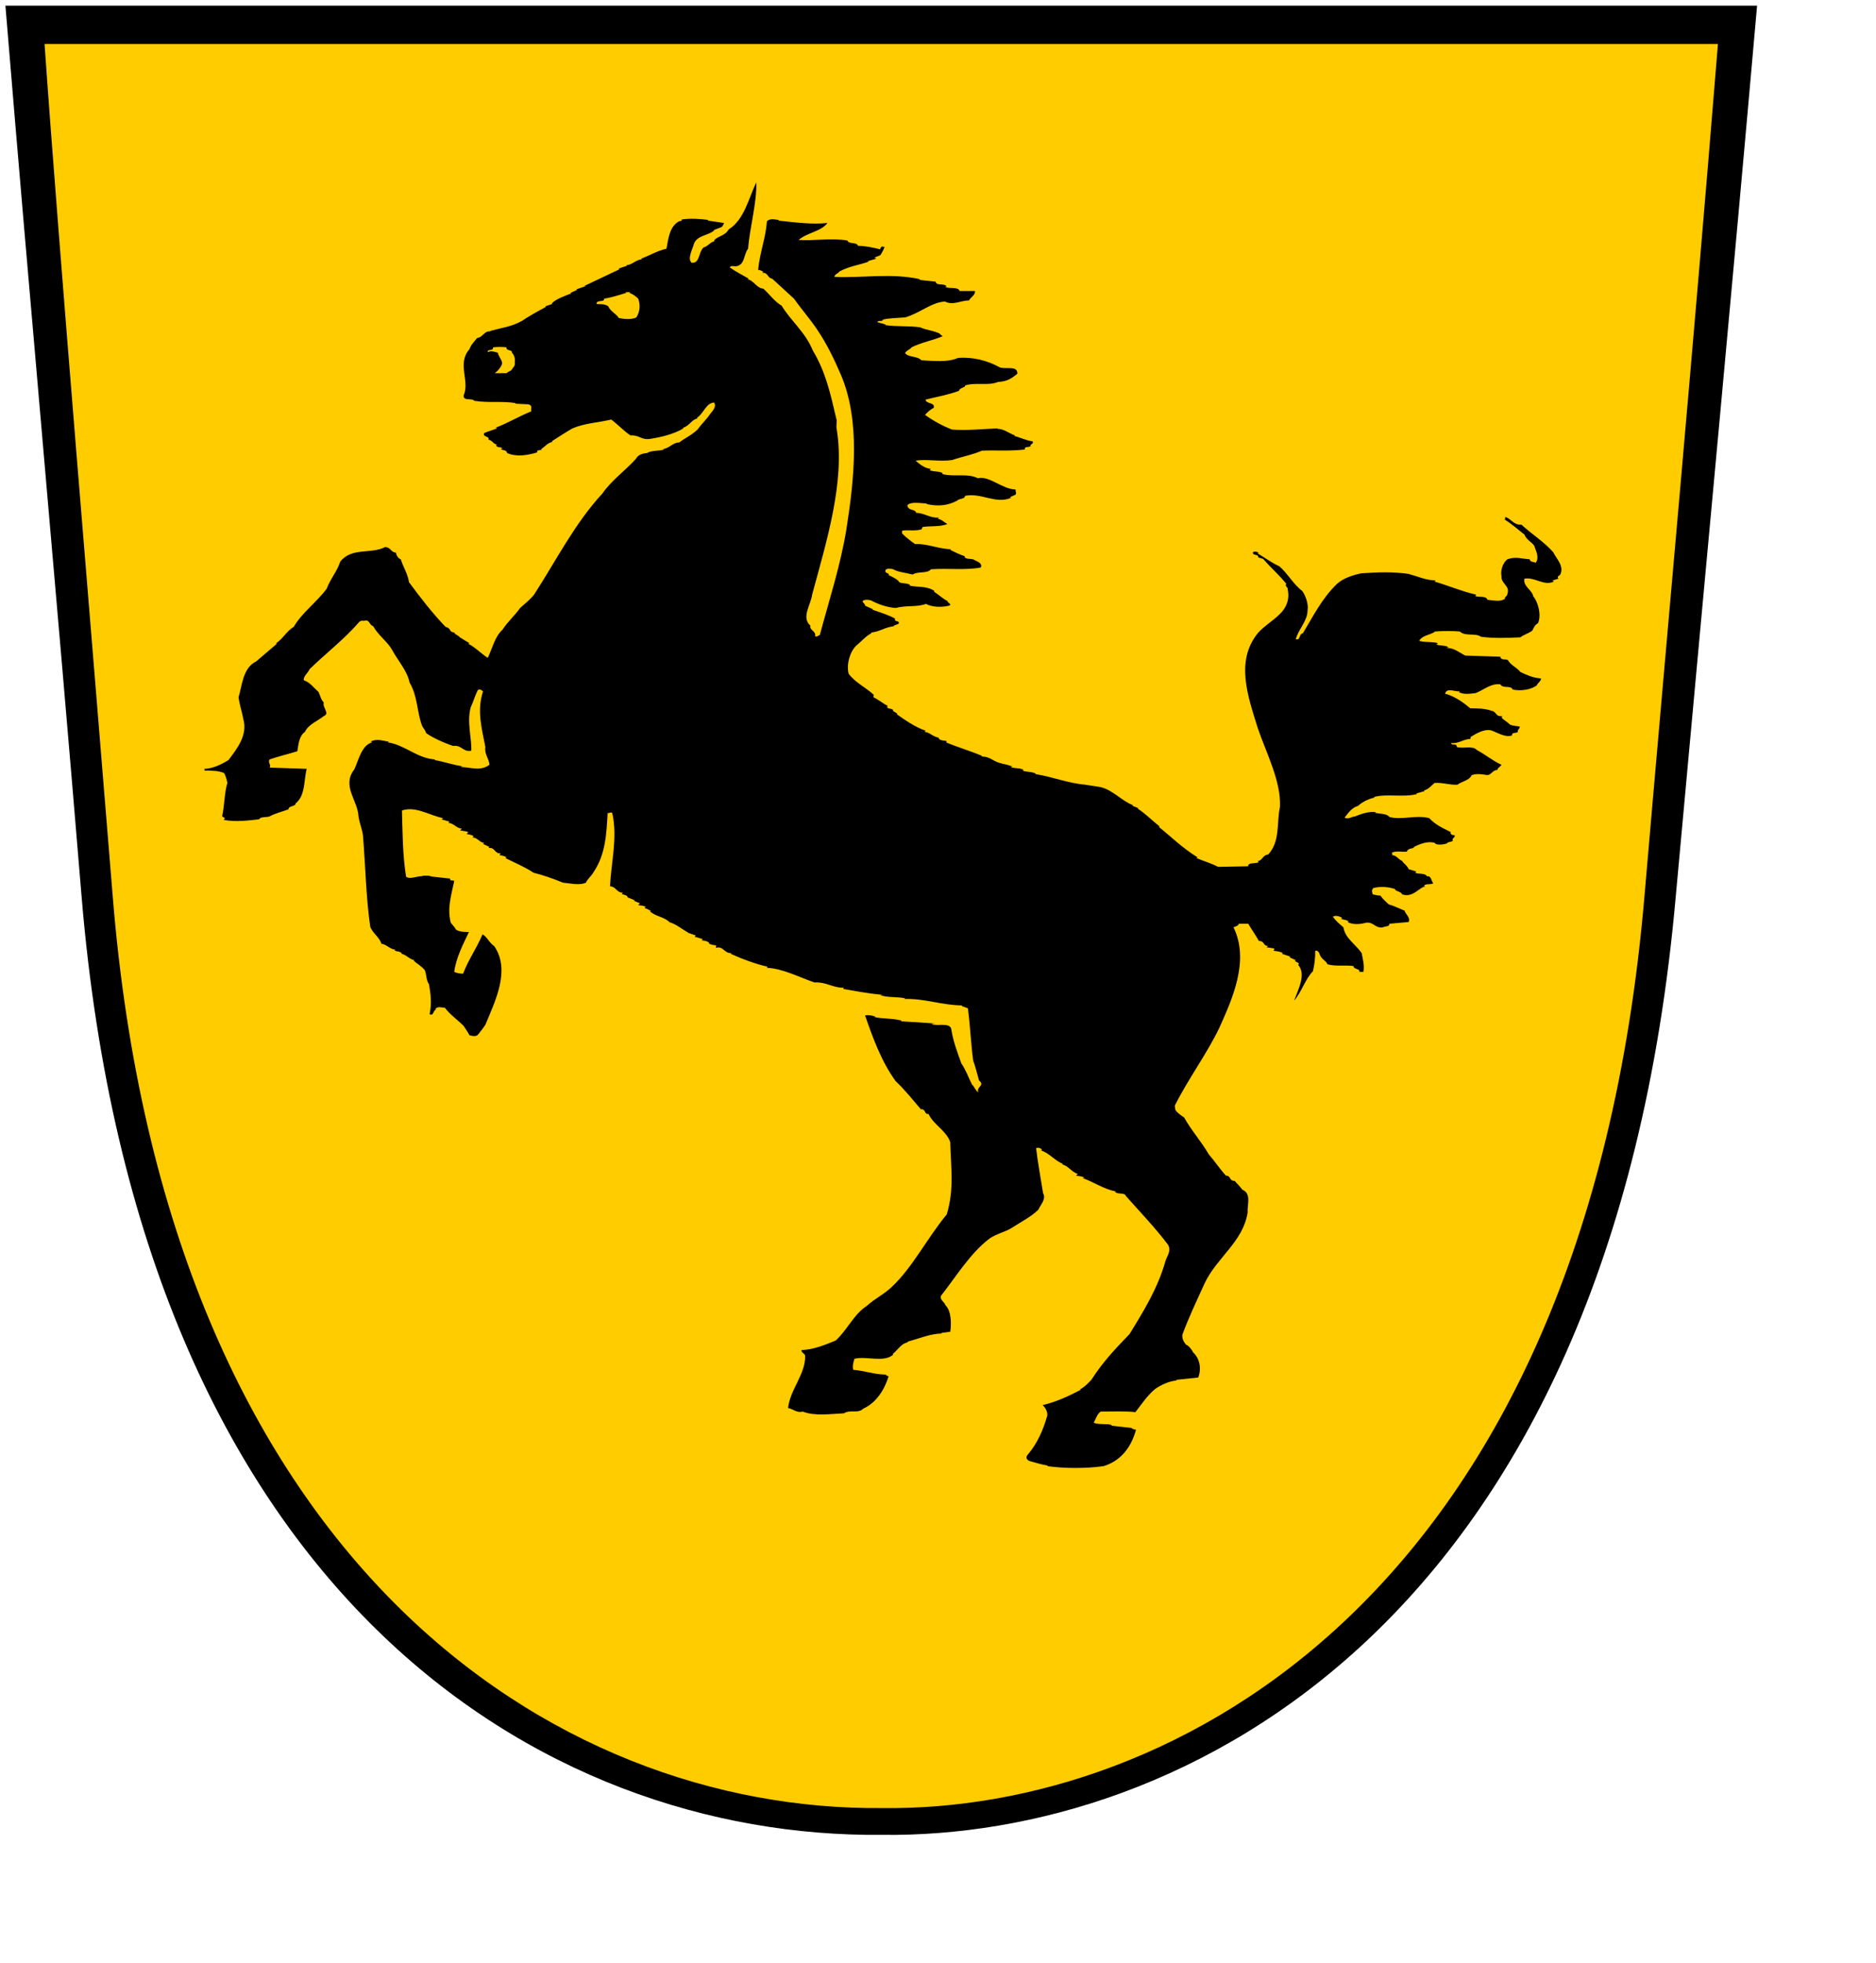
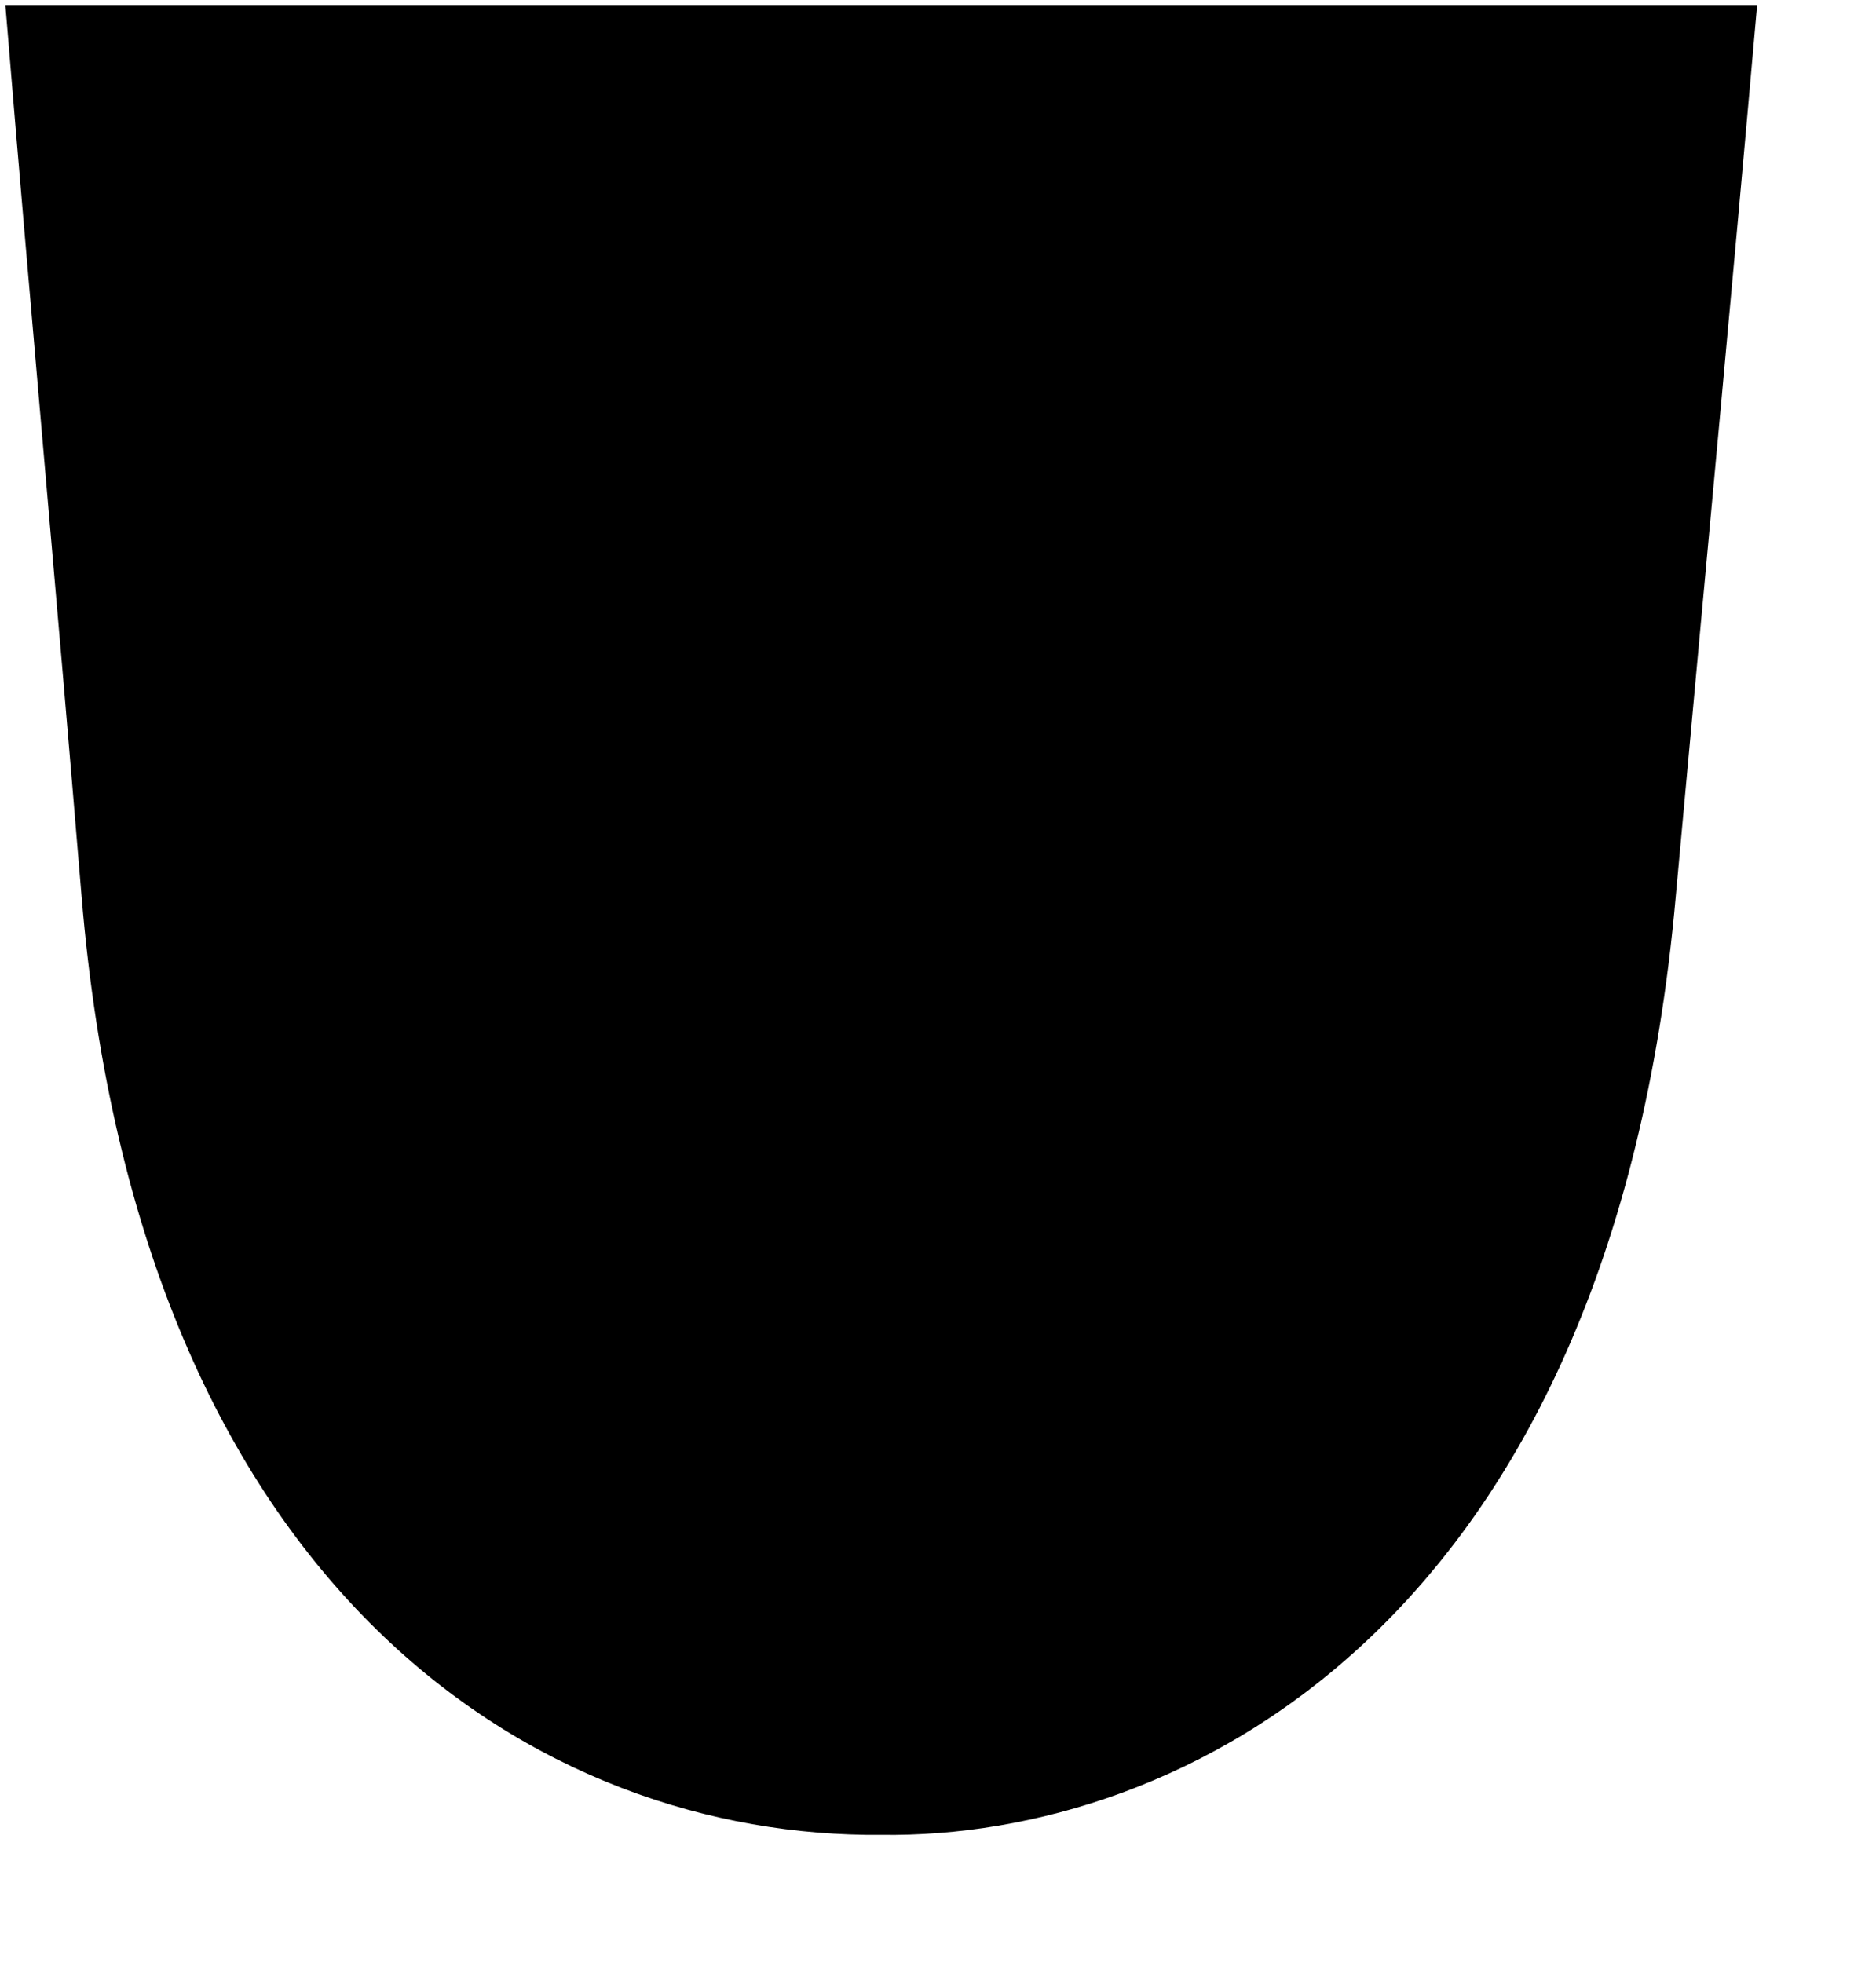
<svg xmlns="http://www.w3.org/2000/svg" xmlns:ns1="http://inkscape.sourceforge.net/DTD/sodipodi-0.dtd" xmlns:ns2="http://www.inkscape.org/namespaces/inkscape" id="svg1322" ns1:version="0.32" ns2:version="0.43" width="540pt" height="565pt" version="1.0" ns1:docbase="C:\Dokumente und Einstellungen\Martin\Desktop" ns1:docname="Coat_of_arms_of_Stuttgart.svg" ns2:export-filename="C:\Dokumente und Einstellungen\Martin\Desktop\Wappen Rostock.png" ns2:export-xdpi="150" ns2:export-ydpi="150">
  <defs id="defs1325">
    <style id="style6" type="text/css">
   
    .fil8 {fill:none;fill-rule:nonzero}
    .fil0 {fill:black;fill-rule:nonzero}
    .fil7 {fill:white;fill-rule:nonzero}
    .fil1 {fill:#000099;fill-rule:nonzero}
    .fil6 {fill:#660000;fill-rule:nonzero}
    .fil4 {fill:#8A8A01;fill-rule:nonzero}
    .fil3 {fill:#939301;fill-rule:nonzero}
    .fil5 {fill:red;fill-rule:nonzero}
    .fil2 {fill:#FFCC00;fill-rule:nonzero}
   
  </style>
    <style type="text/css" id="style2978">
   
    .str4 {stroke:black;stroke-width:1.138}
    .str3 {stroke:black;stroke-width:1.138}
    .str2 {stroke:black;stroke-width:1.138}
    .str8 {stroke:black;stroke-width:1.138}
    .str6 {stroke:black;stroke-width:1.138}
    .str5 {stroke:black;stroke-width:1.139}
    .str7 {stroke:black;stroke-width:1.139}
    .str1 {stroke:black;stroke-width:1.139}
    .str0 {stroke:black;stroke-width:2.407}
    .fil0 {fill:#0000DC}
    .fil2 {fill:red}
    .fil1 {fill:#FFF000}
    .fil4 {fill:#FFF020}
    .fil3 {fill:#FFF02D}
    .fil5 {fill:black;fill-rule:nonzero}
   
  </style>
    <style id="style2181" type="text/css">
   
    .str4 {stroke:black;stroke-width:1.138}
    .str3 {stroke:black;stroke-width:1.138}
    .str2 {stroke:black;stroke-width:1.138}
    .str8 {stroke:black;stroke-width:1.138}
    .str6 {stroke:black;stroke-width:1.138}
    .str5 {stroke:black;stroke-width:1.139}
    .str7 {stroke:black;stroke-width:1.139}
    .str1 {stroke:black;stroke-width:1.139}
    .str0 {stroke:black;stroke-width:2.407}
    .fil0 {fill:#0000DC}
    .fil2 {fill:red}
    .fil1 {fill:#FFF000}
    .fil4 {fill:#FFF020}
    .fil3 {fill:#FFF02D}
    .fil5 {fill:black;fill-rule:nonzero}
   
  </style>
    <style id="style2183" type="text/css">
   
    .str4 {stroke:black;stroke-width:1.138}
    .str3 {stroke:black;stroke-width:1.138}
    .str2 {stroke:black;stroke-width:1.138}
    .str8 {stroke:black;stroke-width:1.138}
    .str6 {stroke:black;stroke-width:1.138}
    .str5 {stroke:black;stroke-width:1.139}
    .str7 {stroke:black;stroke-width:1.139}
    .str1 {stroke:black;stroke-width:1.139}
    .str0 {stroke:black;stroke-width:2.407}
    .fil0 {fill:#0000DC}
    .fil2 {fill:red}
    .fil1 {fill:#FFF000}
    .fil4 {fill:#FFF020}
    .fil3 {fill:#FFF02D}
    .fil5 {fill:black;fill-rule:nonzero}
   
  </style>
    <style type="text/css" id="style2054">
   
    .fil8 {fill:none;fill-rule:nonzero}
    .fil0 {fill:black;fill-rule:nonzero}
    .fil7 {fill:white;fill-rule:nonzero}
    .fil1 {fill:#000099;fill-rule:nonzero}
    .fil6 {fill:#660000;fill-rule:nonzero}
    .fil4 {fill:#8A8A01;fill-rule:nonzero}
    .fil3 {fill:#939301;fill-rule:nonzero}
    .fil5 {fill:red;fill-rule:nonzero}
    .fil2 {fill:#FFCC00;fill-rule:nonzero}
   
  </style>
    <style id="style1367" type="text/css">
   
    .str4 {stroke:black;stroke-width:1.138}
    .str3 {stroke:black;stroke-width:1.138}
    .str2 {stroke:black;stroke-width:1.138}
    .str8 {stroke:black;stroke-width:1.138}
    .str6 {stroke:black;stroke-width:1.138}
    .str5 {stroke:black;stroke-width:1.139}
    .str7 {stroke:black;stroke-width:1.139}
    .str1 {stroke:black;stroke-width:1.139}
    .str0 {stroke:black;stroke-width:2.407}
    .fil0 {fill:#0000DC}
    .fil2 {fill:red}
    .fil1 {fill:#FFF000}
    .fil4 {fill:#FFF020}
    .fil3 {fill:#FFF02D}
    .fil5 {fill:black;fill-rule:nonzero}
   
  </style>
    <style type="text/css" id="style1365">
   
    .fil8 {fill:none;fill-rule:nonzero}
    .fil0 {fill:black;fill-rule:nonzero}
    .fil7 {fill:white;fill-rule:nonzero}
    .fil1 {fill:#000099;fill-rule:nonzero}
    .fil6 {fill:#660000;fill-rule:nonzero}
    .fil4 {fill:#8A8A01;fill-rule:nonzero}
    .fil3 {fill:#939301;fill-rule:nonzero}
    .fil5 {fill:red;fill-rule:nonzero}
    .fil2 {fill:#FFCC00;fill-rule:nonzero}
   
  </style>
    <style id="style1374" type="text/css">
   
    .fil8 {fill:none;fill-rule:nonzero}
    .fil0 {fill:black;fill-rule:nonzero}
    .fil7 {fill:white;fill-rule:nonzero}
    .fil1 {fill:#000099;fill-rule:nonzero}
    .fil6 {fill:#660000;fill-rule:nonzero}
    .fil4 {fill:#8A8A01;fill-rule:nonzero}
    .fil3 {fill:#939301;fill-rule:nonzero}
    .fil5 {fill:red;fill-rule:nonzero}
    .fil2 {fill:#FFCC00;fill-rule:nonzero}
   
  </style>
    <style type="text/css" id="style1372">
   
    .str4 {stroke:black;stroke-width:1.138}
    .str3 {stroke:black;stroke-width:1.138}
    .str2 {stroke:black;stroke-width:1.138}
    .str8 {stroke:black;stroke-width:1.138}
    .str6 {stroke:black;stroke-width:1.138}
    .str5 {stroke:black;stroke-width:1.139}
    .str7 {stroke:black;stroke-width:1.139}
    .str1 {stroke:black;stroke-width:1.139}
    .str0 {stroke:black;stroke-width:2.407}
    .fil0 {fill:#0000DC}
    .fil2 {fill:red}
    .fil1 {fill:#FFF000}
    .fil4 {fill:#FFF020}
    .fil3 {fill:#FFF02D}
    .fil5 {fill:black;fill-rule:nonzero}
   
  </style>
    <style id="style1370" type="text/css">
   
    .fil8 {fill:none;fill-rule:nonzero}
    .fil0 {fill:black;fill-rule:nonzero}
    .fil7 {fill:white;fill-rule:nonzero}
    .fil1 {fill:#000099;fill-rule:nonzero}
    .fil6 {fill:#660000;fill-rule:nonzero}
    .fil4 {fill:#8A8A01;fill-rule:nonzero}
    .fil3 {fill:#939301;fill-rule:nonzero}
    .fil5 {fill:red;fill-rule:nonzero}
    .fil2 {fill:#FFCC00;fill-rule:nonzero}
   
  </style>
    <style type="text/css" id="style1368">
   
    .str4 {stroke:black;stroke-width:1.138}
    .str3 {stroke:black;stroke-width:1.138}
    .str2 {stroke:black;stroke-width:1.138}
    .str8 {stroke:black;stroke-width:1.138}
    .str6 {stroke:black;stroke-width:1.138}
    .str5 {stroke:black;stroke-width:1.139}
    .str7 {stroke:black;stroke-width:1.139}
    .str1 {stroke:black;stroke-width:1.139}
    .str0 {stroke:black;stroke-width:2.407}
    .fil0 {fill:#0000DC}
    .fil2 {fill:red}
    .fil1 {fill:#FFF000}
    .fil4 {fill:#FFF020}
    .fil3 {fill:#FFF02D}
    .fil5 {fill:black;fill-rule:nonzero}
   
  </style>
    <style type="text/css" id="style1366">
   
    .str4 {stroke:black;stroke-width:1.138}
    .str3 {stroke:black;stroke-width:1.138}
    .str2 {stroke:black;stroke-width:1.138}
    .str8 {stroke:black;stroke-width:1.138}
    .str6 {stroke:black;stroke-width:1.138}
    .str5 {stroke:black;stroke-width:1.139}
    .str7 {stroke:black;stroke-width:1.139}
    .str1 {stroke:black;stroke-width:1.139}
    .str0 {stroke:black;stroke-width:2.407}
    .fil0 {fill:#0000DC}
    .fil2 {fill:red}
    .fil1 {fill:#FFF000}
    .fil4 {fill:#FFF020}
    .fil3 {fill:#FFF02D}
    .fil5 {fill:black;fill-rule:nonzero}
   
  </style>
    <style id="style1364" type="text/css">
   
    .str4 {stroke:black;stroke-width:1.138}
    .str3 {stroke:black;stroke-width:1.138}
    .str2 {stroke:black;stroke-width:1.138}
    .str8 {stroke:black;stroke-width:1.138}
    .str6 {stroke:black;stroke-width:1.138}
    .str5 {stroke:black;stroke-width:1.139}
    .str7 {stroke:black;stroke-width:1.139}
    .str1 {stroke:black;stroke-width:1.139}
    .str0 {stroke:black;stroke-width:2.407}
    .fil0 {fill:#0000DC}
    .fil2 {fill:red}
    .fil1 {fill:#FFF000}
    .fil4 {fill:#FFF020}
    .fil3 {fill:#FFF02D}
    .fil5 {fill:black;fill-rule:nonzero}
   
  </style>
    <style type="text/css" id="style1362">
   
    .fil8 {fill:none;fill-rule:nonzero}
    .fil0 {fill:black;fill-rule:nonzero}
    .fil7 {fill:white;fill-rule:nonzero}
    .fil1 {fill:#000099;fill-rule:nonzero}
    .fil6 {fill:#660000;fill-rule:nonzero}
    .fil4 {fill:#8A8A01;fill-rule:nonzero}
    .fil3 {fill:#939301;fill-rule:nonzero}
    .fil5 {fill:red;fill-rule:nonzero}
    .fil2 {fill:#FFCC00;fill-rule:nonzero}
   
  </style>
    <style type="text/css" id="style1841">
   
    .str4 {stroke:black;stroke-width:1.138}
    .str3 {stroke:black;stroke-width:1.138}
    .str2 {stroke:black;stroke-width:1.138}
    .str8 {stroke:black;stroke-width:1.138}
    .str6 {stroke:black;stroke-width:1.138}
    .str5 {stroke:black;stroke-width:1.139}
    .str7 {stroke:black;stroke-width:1.139}
    .str1 {stroke:black;stroke-width:1.139}
    .str0 {stroke:black;stroke-width:2.407}
    .fil0 {fill:#0000DC}
    .fil2 {fill:red}
    .fil1 {fill:#FFF000}
    .fil4 {fill:#FFF020}
    .fil3 {fill:#FFF02D}
    .fil5 {fill:black;fill-rule:nonzero}
   
  </style>
    <style id="style2076" type="text/css">
   
    .fil8 {fill:none;fill-rule:nonzero}
    .fil0 {fill:black;fill-rule:nonzero}
    .fil7 {fill:white;fill-rule:nonzero}
    .fil1 {fill:#000099;fill-rule:nonzero}
    .fil6 {fill:#660000;fill-rule:nonzero}
    .fil4 {fill:#8A8A01;fill-rule:nonzero}
    .fil3 {fill:#939301;fill-rule:nonzero}
    .fil5 {fill:red;fill-rule:nonzero}
    .fil2 {fill:#FFCC00;fill-rule:nonzero}
   
  </style>
    <style type="text/css" id="style1844">
   
    .str4 {stroke:black;stroke-width:1.138}
    .str3 {stroke:black;stroke-width:1.138}
    .str2 {stroke:black;stroke-width:1.138}
    .str8 {stroke:black;stroke-width:1.138}
    .str6 {stroke:black;stroke-width:1.138}
    .str5 {stroke:black;stroke-width:1.139}
    .str7 {stroke:black;stroke-width:1.139}
    .str1 {stroke:black;stroke-width:1.139}
    .str0 {stroke:black;stroke-width:2.407}
    .fil0 {fill:#0000DC}
    .fil2 {fill:red}
    .fil1 {fill:#FFF000}
    .fil4 {fill:#FFF020}
    .fil3 {fill:#FFF02D}
    .fil5 {fill:black;fill-rule:nonzero}
   
  </style>
    <style id="style3635" type="text/css">
   
    .fil8 {fill:none;fill-rule:nonzero}
    .fil0 {fill:black;fill-rule:nonzero}
    .fil7 {fill:white;fill-rule:nonzero}
    .fil1 {fill:#000099;fill-rule:nonzero}
    .fil6 {fill:#660000;fill-rule:nonzero}
    .fil4 {fill:#8A8A01;fill-rule:nonzero}
    .fil3 {fill:#939301;fill-rule:nonzero}
    .fil5 {fill:red;fill-rule:nonzero}
    .fil2 {fill:#FFCC00;fill-rule:nonzero}
   
  </style>
    <style id="style1893" type="text/css">
   
    .fil8 {fill:none;fill-rule:nonzero}
    .fil0 {fill:black;fill-rule:nonzero}
    .fil7 {fill:white;fill-rule:nonzero}
    .fil1 {fill:#000099;fill-rule:nonzero}
    .fil6 {fill:#660000;fill-rule:nonzero}
    .fil4 {fill:#8A8A01;fill-rule:nonzero}
    .fil3 {fill:#939301;fill-rule:nonzero}
    .fil5 {fill:red;fill-rule:nonzero}
    .fil2 {fill:#FFCC00;fill-rule:nonzero}
   
  </style>
    <style type="text/css" id="style1891">
   
    .str4 {stroke:black;stroke-width:1.138}
    .str3 {stroke:black;stroke-width:1.138}
    .str2 {stroke:black;stroke-width:1.138}
    .str8 {stroke:black;stroke-width:1.138}
    .str6 {stroke:black;stroke-width:1.138}
    .str5 {stroke:black;stroke-width:1.139}
    .str7 {stroke:black;stroke-width:1.139}
    .str1 {stroke:black;stroke-width:1.139}
    .str0 {stroke:black;stroke-width:2.407}
    .fil0 {fill:#0000DC}
    .fil2 {fill:red}
    .fil1 {fill:#FFF000}
    .fil4 {fill:#FFF020}
    .fil3 {fill:#FFF02D}
    .fil5 {fill:black;fill-rule:nonzero}
   
  </style>
    <style id="style1889" type="text/css">
   
    .fil8 {fill:none;fill-rule:nonzero}
    .fil0 {fill:black;fill-rule:nonzero}
    .fil7 {fill:white;fill-rule:nonzero}
    .fil1 {fill:#000099;fill-rule:nonzero}
    .fil6 {fill:#660000;fill-rule:nonzero}
    .fil4 {fill:#8A8A01;fill-rule:nonzero}
    .fil3 {fill:#939301;fill-rule:nonzero}
    .fil5 {fill:red;fill-rule:nonzero}
    .fil2 {fill:#FFCC00;fill-rule:nonzero}
   
  </style>
    <style type="text/css" id="style1887">
   
    .str4 {stroke:black;stroke-width:1.138}
    .str3 {stroke:black;stroke-width:1.138}
    .str2 {stroke:black;stroke-width:1.138}
    .str8 {stroke:black;stroke-width:1.138}
    .str6 {stroke:black;stroke-width:1.138}
    .str5 {stroke:black;stroke-width:1.139}
    .str7 {stroke:black;stroke-width:1.139}
    .str1 {stroke:black;stroke-width:1.139}
    .str0 {stroke:black;stroke-width:2.407}
    .fil0 {fill:#0000DC}
    .fil2 {fill:red}
    .fil1 {fill:#FFF000}
    .fil4 {fill:#FFF020}
    .fil3 {fill:#FFF02D}
    .fil5 {fill:black;fill-rule:nonzero}
   
  </style>
    <style type="text/css" id="style1885">
   
    .str4 {stroke:black;stroke-width:1.138}
    .str3 {stroke:black;stroke-width:1.138}
    .str2 {stroke:black;stroke-width:1.138}
    .str8 {stroke:black;stroke-width:1.138}
    .str6 {stroke:black;stroke-width:1.138}
    .str5 {stroke:black;stroke-width:1.139}
    .str7 {stroke:black;stroke-width:1.139}
    .str1 {stroke:black;stroke-width:1.139}
    .str0 {stroke:black;stroke-width:2.407}
    .fil0 {fill:#0000DC}
    .fil2 {fill:red}
    .fil1 {fill:#FFF000}
    .fil4 {fill:#FFF020}
    .fil3 {fill:#FFF02D}
    .fil5 {fill:black;fill-rule:nonzero}
   
  </style>
    <style id="style1883" type="text/css">
   
    .str4 {stroke:black;stroke-width:1.138}
    .str3 {stroke:black;stroke-width:1.138}
    .str2 {stroke:black;stroke-width:1.138}
    .str8 {stroke:black;stroke-width:1.138}
    .str6 {stroke:black;stroke-width:1.138}
    .str5 {stroke:black;stroke-width:1.139}
    .str7 {stroke:black;stroke-width:1.139}
    .str1 {stroke:black;stroke-width:1.139}
    .str0 {stroke:black;stroke-width:2.407}
    .fil0 {fill:#0000DC}
    .fil2 {fill:red}
    .fil1 {fill:#FFF000}
    .fil4 {fill:#FFF020}
    .fil3 {fill:#FFF02D}
    .fil5 {fill:black;fill-rule:nonzero}
   
  </style>
    <style type="text/css" id="style1881">
   
    .fil8 {fill:none;fill-rule:nonzero}
    .fil0 {fill:black;fill-rule:nonzero}
    .fil7 {fill:white;fill-rule:nonzero}
    .fil1 {fill:#000099;fill-rule:nonzero}
    .fil6 {fill:#660000;fill-rule:nonzero}
    .fil4 {fill:#8A8A01;fill-rule:nonzero}
    .fil3 {fill:#939301;fill-rule:nonzero}
    .fil5 {fill:red;fill-rule:nonzero}
    .fil2 {fill:#FFCC00;fill-rule:nonzero}
   
  </style>
  </defs>
  <ns1:namedview ns2:window-height="968" ns2:window-width="1280" ns2:pageshadow="2" ns2:pageopacity="0.0" borderopacity="1.0" bordercolor="#666666" pagecolor="#ffffff" id="base" ns2:zoom="0.58448176" ns2:cx="425.24916" ns2:cy="377.31561" ns2:window-x="-4" ns2:window-y="-4" ns2:current-layer="svg1322" />
  <path style="fill:#000000;fill-opacity:1;fill-rule:evenodd;stroke:none;stroke-width:1px;stroke-linecap:butt;stroke-linejoin:miter;stroke-opacity:1" d="M 2.08,2.179 L 674.358,2.179 C 663.991,119.891 657.067,191.479 643.163,343.901 C 618.353,625.035 452.401,705.695 338.378,704.223 C 208.441,705.457 53.661,612.922 31.31,344.057 C 21.251,222.462 11.771,119.899 2.08,2.179 z " id="path1738" ns1:nodetypes="ccccsc" />
-   <path style="fill:#ffcc00;fill-opacity:1;fill-rule:evenodd;stroke:none;stroke-width:1px;stroke-linecap:butt;stroke-linejoin:miter;stroke-opacity:1" d="M 17.101,16.884 L 659.337,16.884 C 649.82,134.561 639.579,245.533 631.151,343.823 C 608.11,613.985 448.864,695.363 338.579,693.94 C 212.903,695.134 63.969,600.125 43.258,343.969 C 35.379,246.509 22.569,95.194 17.101,16.884 z " id="path1740" ns1:nodetypes="ccccsc" />
  <g id="g1372" transform="translate(188.002,3.115)">
    <g style="fill-rule:evenodd" id="g2190" transform="matrix(3.249,0,0,3.195,-708.508,-52.195)">
      <g id="Layer_x0020_1" transform="translate(-57.864,1.873501e-14)">
      </g>
    </g>
  </g>
  <g id="Ebene_1" transform="translate(776.261,21.813)">
    <path id="path1364" d="M -532.015,100.012 C -533.792,100.916 -536.734,100.687 -538.776,100.244 C -539.683,98.661 -542.147,97.549 -542.814,95.741 C -544.403,94.615 -546.203,95.072 -547.33,94.829 C -547.33,93.048 -544.189,94.386 -544.403,92.817 C -541.461,92.364 -538.776,91.465 -535.839,90.564 L -536.282,90.316 L -534.267,90.316 C -534.481,90.316 -534.481,90.316 -534.693,90.564 C -533.121,91.234 -532.225,91.901 -531.331,92.817 C -530.407,95.298 -530.657,97.767 -532.015,100.012 M -580.031,120.292 C -580.949,120.755 -581.638,121.187 -581.847,121.419 L -586.358,121.419 C -585.232,120.524 -584.316,119.606 -583.643,118.042 C -583.209,116.686 -584.789,115.349 -585.232,113.53 C -586.358,113.323 -587.481,112.635 -589.056,113.323 C -589.301,111.97 -586.797,113.096 -587.047,111.509 C -585.462,111.279 -583.416,111.279 -581.638,111.509 L -581.847,111.509 C -582.29,112.847 -579.385,112.404 -579.811,113.53 C -578.903,114.434 -578.464,115.792 -578.692,117.354 C -578.464,118.726 -579.385,119.168 -580.031,120.292 z M -177.431,198.707 C -175.848,195.306 -179.004,192.612 -180.128,190.133 C -183.969,185.855 -188.48,183.161 -192.321,179.554 C -195.482,179.772 -196.379,177.074 -198.62,176.613 C -198.62,176.844 -198.402,177.305 -198.847,177.512 C -196.379,179.093 -193.664,181.354 -191.176,183.377 C -190.071,186.081 -187.562,186.318 -187.125,188.55 C -186.457,190.133 -185.56,192.612 -186.898,194.204 C -187.562,193.743 -189.153,193.958 -189.153,192.849 C -192.535,192.612 -194.574,191.695 -197.738,192.849 C -199.528,194.204 -200.429,197.125 -199.993,199.374 C -200.202,202.294 -196.593,202.965 -197.738,206.139 C -197.738,207.033 -199.087,207.476 -198.62,207.947 C -200.202,209.284 -203.149,208.616 -205.386,208.389 C -205.857,206.807 -208.323,207.476 -209.914,207.033 C -210.373,206.591 -209.227,206.807 -209.914,206.364 C -215.089,205.214 -220.294,202.965 -225.683,201.399 L -225.246,200.957 C -228.852,200.957 -232.239,199.374 -235.622,198.462 C -241.7,197.576 -247.571,197.792 -253.895,198.244 C -257.045,198.932 -260.665,200.045 -263.138,202.294 C -269.013,207.947 -272.376,214.917 -276.224,221.236 C -277.789,221.464 -277.123,224.158 -278.935,223.489 C -278.033,219.882 -274.424,216.482 -274.424,212.449 C -273.965,209.972 -275.305,206.591 -276.451,205.008 C -279.816,202.531 -282.071,198.244 -285.244,195.541 C -288.173,194.204 -290.884,192.178 -293.579,190.594 C -293.579,190.594 -293.348,190.357 -293.138,190.357 C -293.826,189.926 -294.725,189.69 -295.393,190.133 C -295.602,191.695 -293.138,190.594 -293.348,192.178 C -292.68,192.178 -292.237,192.612 -291.569,192.612 C -288.4,196.209 -285.471,198.707 -282.545,202.294 C -283.444,202.965 -281.63,203.877 -282.071,204.338 C -281.189,208.153 -282.545,211.536 -285.244,214.023 C -287.728,216.482 -290.884,218.299 -293.348,220.993 C -302.372,231.814 -297.193,245.774 -293.579,257.514 C -290.209,267.423 -284.555,277.991 -285.017,287.901 C -286.373,293.984 -284.803,300.987 -289.524,306.146 C -291.779,306.382 -291.779,308.634 -293.579,308.634 L -293.138,309.097 C -294.494,309.77 -297.416,309.097 -297.193,310.66 L -308.697,310.896 C -311.87,309.325 -313.872,308.852 -317.054,307.517 C -316.818,307.281 -316.818,307.281 -316.591,307.281 C -322.46,303.666 -326.975,299.17 -331.482,295.573 L -331.253,295.328 C -334.177,293.076 -336.678,290.375 -339.607,288.568 L -339.374,288.364 L -341.635,287.469 L -341.401,287.233 C -345.703,285.648 -349.073,281.374 -354.038,280.244 L -359.902,279.349 L -359.675,279.349 C -366.005,278.895 -372.77,276.201 -378.854,275.298 C -378.854,275.212 -378.726,275.212 -378.6,275.212 C -380.163,274.222 -382.283,274.589 -383.8,273.94 C -383.573,273.94 -383.573,273.713 -383.36,273.713 C -384.719,272.801 -386.738,273.273 -388.312,272.592 C -388.079,272.359 -387.865,272.359 -387.647,272.359 C -388.998,271.923 -390.339,271.466 -391.921,271.238 C -391.858,271.238 -391.821,271.198 -391.766,271.179 C -395.095,270.643 -395.886,268.545 -399.587,268.545 L -399.36,268.299 C -404.097,266.293 -408.854,264.935 -413.123,263.128 L -412.892,262.682 C -413.809,262.233 -415.15,262.682 -416.065,261.542 L -415.838,261.329 C -418.092,261.101 -419.666,259.076 -421.475,259.076 L -421.034,258.613 C -425.085,257.278 -429.16,254.348 -432.083,252.323 L -431.856,252.086 L -433.67,250.956 L -433.424,250.751 C -434.111,249.835 -436.134,250.524 -435.68,249.166 L -435.443,249.166 C -437.703,248.026 -439.063,246.691 -441.104,245.774 C -440.876,245.561 -441.104,245.098 -440.876,244.888 C -444.051,241.95 -448.081,240.151 -450.565,236.76 C -451.463,233.171 -450.129,228.436 -447.638,225.967 C -445.621,224.384 -443.8,222.134 -441.797,221.236 L -442.005,220.993 C -438.392,220.551 -436.807,218.977 -433.189,218.526 L -433.189,218.299 L -431.414,217.631 C -430.733,216.048 -433.189,217.168 -432.769,215.585 C -435.68,214.023 -438.18,213.353 -441.315,212.225 L -441.315,211.98 L -444.257,210.642 C -444.051,209.972 -445.384,209.511 -445.157,208.823 C -444.257,208.153 -442.905,208.389 -442.005,208.616 C -439.063,210.199 -435.68,211.309 -432.524,211.536 C -428.241,210.414 -424.649,211.309 -420.812,209.972 C -418.556,211.309 -414.474,211.309 -412.013,210.642 C -410.636,210.199 -412.682,209.511 -412.682,208.823 C -414.474,207.947 -416.065,206.364 -417.879,205.214 L -417.629,205.008 C -420.575,202.965 -424.167,203.652 -427.114,202.965 C -427.114,202.965 -427.114,202.758 -426.904,202.758 C -428.014,201.852 -429.828,202.294 -431.17,201.627 C -431.414,200.712 -434.111,199.374 -435.233,198.932 C -434.553,198.018 -437.034,198.462 -436.362,196.897 C -435.68,196.209 -434.334,196.454 -433.424,196.681 C -431.624,197.792 -428.468,198.018 -425.986,198.707 C -423.958,197.349 -420.348,198.462 -418.988,196.681 C -412.682,196.209 -405.68,197.125 -399.842,195.993 C -398.918,194.204 -401.843,193.516 -402.761,192.849 C -403.87,192.612 -405.453,192.849 -406.126,191.942 L -405.916,191.695 C -407.94,191.027 -409.763,190.133 -411.555,189.238 C -411.446,189.02 -411.341,188.993 -411.236,188.993 C -416.046,188.888 -420.457,186.77 -425.085,186.986 C -426.423,186.081 -428.468,184.499 -430.056,182.937 C -429.828,182.249 -430.496,182.021 -429.605,181.786 C -427.341,181.579 -424.649,182.021 -422.604,181.354 L -422.139,180.43 C -418.988,179.996 -415.374,180.43 -412.682,179.329 C -413.809,178.657 -414.938,177.512 -416.292,177.305 C -416.065,177.074 -416.065,177.074 -416.065,176.844 C -419.448,177.074 -421.475,175.03 -424.649,175.03 C -424.858,173.465 -427.8,174.362 -428.014,172.11 C -426.65,170.541 -422.826,171.422 -420.348,171.422 C -420.348,171.667 -421.475,171.422 -420.575,171.667 C -416.292,172.566 -412.682,172.337 -408.854,170.312 C -408.172,169.417 -405.916,169.86 -405.916,168.502 C -399.587,167.164 -393.963,171.899 -388.079,169.172 C -388.312,169.172 -388.557,169.172 -388.557,168.96 L -386.52,168.059 C -386.056,167.164 -386.52,167.164 -386.52,166.04 C -391.476,166.04 -396.66,160.631 -400.947,161.744 C -404.789,159.719 -410.195,161.306 -414.474,160.161 C -414.474,158.82 -418.092,159.487 -419.448,158.593 L -418.988,158.149 C -421.475,157.904 -423.29,156.342 -424.858,154.986 C -420.575,154.313 -415.62,155.443 -410.867,154.755 C -406.812,153.399 -402.983,152.729 -399.36,151.146 C -393.741,150.936 -388.775,151.397 -382.9,150.704 C -383.36,149.366 -381.314,150.041 -380.646,149.366 C -381.314,148.683 -379.29,148.683 -379.981,147.559 C -382.232,147.327 -384.946,145.971 -386.971,145.533 L -386.738,145.306 C -389.229,144.389 -391.252,142.613 -393.504,142.82 L -393.281,142.613 C -399.146,142.82 -405.243,143.508 -410.867,143.051 C -414.474,141.699 -418.092,139.668 -421.248,137.418 C -419.889,136.062 -419.221,135.379 -417.879,134.704 C -417.402,132.454 -420.812,133.367 -421.034,131.56 C -416.52,130.433 -412.455,129.759 -408.172,128.183 C -408.172,127.052 -405.453,126.838 -405.916,126.153 C -401.843,124.795 -396.891,126.364 -393.281,124.795 C -389.903,124.589 -388.312,123.671 -385.825,121.65 C -385.611,118.273 -390.339,120.081 -392.595,119.168 C -397.332,116.473 -403.201,115.1 -408.617,115.578 C -412.682,117.354 -417.879,116.686 -422.604,116.473 C -424.394,114.666 -427.114,115.578 -428.91,113.762 C -428.468,112.635 -426.65,112.184 -426.423,111.509 C -422.385,109.488 -418.092,108.816 -414.474,107.233 C -414.71,107.007 -416.065,106.089 -415.374,106.334 C -418.092,104.98 -420.575,104.98 -423.062,103.832 C -427.341,103.169 -432.306,103.62 -436.589,102.955 L -436.362,102.726 L -439.542,101.832 C -439.287,100.916 -437.703,101.832 -437.28,100.916 C -437.28,100.916 -437.703,101.144 -437.703,100.916 C -435.025,100.244 -431.856,100.244 -428.91,100.012 C -423.29,98.455 -418.774,94.154 -413.582,93.927 C -410.427,95.51 -407.499,93.489 -404.347,93.489 C -403.87,92.364 -401.843,91.465 -402.093,89.882 L -407.94,89.882 C -408.617,88.064 -411.782,89.209 -413.368,88.314 C -413.368,88.064 -413.123,88.064 -412.892,88.064 C -414.269,86.726 -416.733,88.064 -417.192,86.288 L -423.503,85.6 C -423.503,85.6 -423.29,85.371 -423.062,85.371 C -434.111,82.889 -445.157,84.933 -455.981,84.476 C -455.981,83.35 -454.41,83.118 -454.178,82.451 C -450.565,80.408 -446.729,79.974 -442.905,78.616 L -443.13,78.386 L -439.963,77.492 L -440.645,77.048 L -438.392,76.134 C -437.934,75.466 -437.034,73.883 -436.807,72.98 C -437.034,72.77 -437.491,72.98 -437.703,72.77 C -438.392,73.208 -438.392,73.441 -438.392,73.883 C -441.315,73.208 -444.051,72.541 -446.956,72.541 C -447.413,70.959 -450.336,72.085 -451.025,70.516 C -457.106,69.372 -464.099,70.727 -469.754,70.284 C -466.354,67.35 -461.175,67.119 -458.686,63.763 C -464.556,64.426 -471.118,63.531 -477.638,62.843 C -477.401,62.616 -477.194,62.616 -476.962,62.616 C -478.528,62.616 -480.349,61.717 -481.913,63.07 C -482.391,69.601 -484.643,75.023 -485.301,81.781 C -484.403,81.781 -483.959,82.223 -483.291,82.451 C -483.73,82.68 -483.291,82.68 -483.73,82.889 C -481.479,82.68 -481.707,84.933 -479.89,85.143 C -477.194,87.625 -474.27,90.316 -471.54,92.817 C -468.862,96.636 -465.463,100.474 -462.747,104.525 C -458.923,110.153 -456.224,115.792 -453.494,122.102 C -446.053,139.668 -448.313,161.744 -451.463,181.579 C -453.721,195.306 -458.002,208.389 -461.619,221.907 C -462.304,222.134 -462.747,222.802 -463.431,222.349 C -462.992,220.324 -465.689,220.108 -465.245,218.299 C -468.862,215.145 -464.999,210.199 -464.556,206.364 C -459.148,186.318 -451.925,163.326 -455.079,143.277 C -455.542,141.469 -454.848,139.882 -455.324,138.773 C -457.579,129.096 -459.362,120.962 -464.35,112.635 C -467.028,105.882 -472.893,101.144 -476.276,95.51 C -479.222,93.716 -480.788,91.234 -483.291,88.977 C -485.988,88.752 -486.903,85.814 -489.371,85.371 C -489.157,85.371 -489.157,85.143 -488.911,85.143 C -491.166,83.806 -493.881,82.451 -496.136,80.869 C -495.929,79.974 -494.565,80.408 -493.881,80.408 C -490.271,79.974 -490.939,75.922 -489.157,73.652 C -488.468,65.325 -485.753,55.854 -485.988,48.202 C -488.911,54.06 -490.5,62.405 -496.579,66.224 C -498.182,68.934 -500.86,68.706 -502.212,70.516 L -502.006,70.727 C -503.802,71.188 -504.26,72.541 -506.289,73.208 C -508.31,75.235 -507.628,79.299 -510.799,79.054 C -512.616,77.492 -510.358,73.652 -509.88,71.626 C -508.541,68.477 -504.705,68.706 -502.212,66.676 L -502.212,66.451 L -499.291,65.325 C -498.833,64.868 -498.607,64.426 -498.389,63.763 L -504.705,62.843 C -504.705,62.843 -504.468,62.616 -504.26,62.616 C -507.414,62.176 -511.238,61.948 -514.625,62.405 C -514.389,63.07 -515.312,63.07 -515.535,63.07 C -519.59,65.1 -519.82,70.727 -520.486,73.652 C -523.644,74.335 -526.813,76.134 -530.185,77.492 L -529.973,77.716 C -532.439,77.948 -533.354,79.742 -535.839,79.974 L -535.608,80.194 L -538.994,81.311 C -538.776,81.311 -538.537,81.311 -538.537,81.556 C -543.293,83.806 -547.555,85.814 -551.838,87.857 L -551.624,88.064 L -554.996,89.209 L -554.78,89.44 L -557.252,90.564 L -557.034,90.796 C -559.732,91.901 -562.673,92.817 -564.494,94.615 L -564.24,94.829 L -566.954,95.741 L -566.748,95.973 C -569.671,97.549 -573.727,99.801 -575.979,101.375 C -580.031,103.62 -584.1,104.081 -588.161,105.208 L -587.924,105.419 C -590.413,104.98 -590.87,107.672 -593.13,107.9 C -594.021,109.027 -595.592,110.596 -596.067,112.184 C -601.019,117.831 -595.821,124.361 -598.322,129.99 C -598.534,132.243 -594.921,130.871 -594.258,132.011 C -588.824,132.915 -583.643,132.011 -578.239,132.915 C -578.239,132.915 -578.464,133.122 -578.692,133.122 L -573.509,133.367 C -571.699,133.81 -572.613,134.937 -572.37,136.062 C -577.335,138.102 -581.388,140.574 -586.146,142.382 C -585.901,142.382 -585.671,142.382 -585.462,142.613 C -587.255,143.277 -588.824,143.719 -590.413,144.389 C -591.309,145.971 -588.161,145.533 -588.824,146.885 C -586.797,147.559 -587.481,148.222 -585.462,148.897 C -585.671,148.897 -585.671,149.142 -585.901,149.142 C -585.462,150.041 -584.316,149.578 -583.416,150.27 C -583.643,150.484 -583.893,150.484 -584.1,150.484 C -583.416,151.146 -581.847,150.704 -581.638,152.06 C -578.021,153.647 -573.952,152.961 -570.11,151.83 C -570.36,150.704 -569.002,151.146 -568.318,150.704 L -568.525,150.484 C -566.954,149.578 -566.272,148.222 -564.24,147.788 L -564.494,147.559 C -561.989,145.971 -559.293,144.18 -556.576,142.613 C -551.838,140.574 -546.444,140.361 -541.685,139.211 C -539.201,141.026 -536.734,143.719 -534.267,145.306 C -530.869,145.077 -530.185,147.116 -526.813,146.644 C -522.519,145.971 -517.792,144.864 -513.968,142.613 L -514.182,142.382 C -511.711,141.699 -510.799,139.211 -508.541,138.773 L -508.774,138.544 C -506.057,136.748 -505.372,132.915 -502.212,132.684 C -501.087,134.271 -502.906,136.062 -503.802,137.186 C -504.948,139.005 -506.957,140.795 -508.541,143.051 C -511.238,145.533 -513.279,146.201 -515.535,147.997 C -518.23,147.997 -519.376,150.484 -522.075,150.484 C -521.848,150.484 -521.391,150.484 -521.391,150.704 C -523.414,151.397 -526.149,150.936 -527.927,152.06 C -529.973,152.291 -531.331,152.729 -532.225,154.313 C -536.282,158.82 -541.685,162.657 -545.075,167.607 C -555.68,179.093 -562.673,193.073 -571.256,206.364 C -572.613,208.153 -574.622,209.727 -576.651,211.536 C -578.692,214.474 -581.388,216.736 -583.416,219.882 C -586.358,222.577 -587.255,226.87 -589.056,230.687 C -591.559,229.103 -593.815,226.634 -596.511,225.279 C -596.511,225.279 -596.279,225.051 -596.067,225.051 C -597.638,224.158 -598.991,223.244 -600.1,222.577 L -599.892,222.577 L -601.932,221.236 L -601.689,220.993 C -604.197,220.775 -602.835,219.421 -605.304,218.732 C -610.269,213.562 -614.993,207.476 -619.293,201.627 C -619.734,198.462 -621.547,195.769 -622.447,192.849 C -623.345,192.612 -624.244,191.263 -624.244,190.357 C -626.59,189.935 -626.147,188.323 -628.407,188.143 C -634.024,190.998 -641.196,188.143 -645.688,193.743 C -646.8,197.349 -649.3,200.045 -650.872,204.113 C -654.466,209.06 -660.579,213.562 -663.487,218.732 C -666.661,220.775 -667.347,223.028 -670.255,225.051 L -670.025,225.279 C -672.758,227.541 -675.224,229.793 -677.934,232.041 C -683.136,234.512 -683.347,241.51 -684.704,245.774 C -684.245,249.166 -683.561,250.524 -682.89,254.113 C -681.092,260.434 -685.391,265.602 -688.544,269.88 C -691.468,271.697 -694.835,273.273 -698.009,273.273 C -697.569,273.273 -697.776,273.713 -697.776,273.94 C -695.067,273.94 -692.582,273.94 -690.326,274.844 C -689.656,275.738 -689.217,277.546 -688.987,278.677 C -690.115,282.06 -690.115,287.683 -691.013,291.507 L -689.904,292.196 C -690.115,292.41 -690.326,292.637 -690.326,292.867 C -685.814,293.757 -680.881,293.076 -676.793,292.637 C -676.37,291.507 -673.64,291.97 -672.758,291.507 C -670.712,290.375 -668,289.717 -665.515,288.813 C -665.744,287.469 -662.589,287.683 -662.837,286.56 C -658.976,283.623 -659.666,277.306 -658.536,273.273 L -672.758,272.801 C -672.069,271.697 -673.64,270.793 -672.758,269.653 C -669.602,268.545 -665.744,267.628 -662.148,266.519 C -661.691,263.795 -661.482,260.657 -659.222,259.076 C -657.851,256.138 -654.466,255.025 -651.982,253.008 C -649.512,252.086 -652.668,249.612 -651.982,247.808 C -653.125,246.691 -653.339,245.098 -654.025,243.758 C -656.069,241.95 -657.181,240.151 -659.666,239.258 C -659.892,237.677 -658.078,236.546 -657.41,234.98 C -650.872,228.662 -644.104,223.489 -638.446,216.961 C -638.027,216.482 -637.338,216.273 -636.671,216.482 C -634.165,215.812 -634.854,217.855 -633.037,218.526 C -631.011,222.134 -627.399,224.621 -625.832,227.541 C -623.345,232.041 -619.981,235.651 -619.065,240.151 C -615.893,245.561 -616.368,250.956 -614.325,256.601 C -613.864,257.718 -612.968,258.408 -612.74,259.539 C -610.269,261.329 -605.764,263.354 -602.358,264.476 C -598.991,264.04 -598.534,266.96 -595.383,266.293 C -595.167,261.329 -597.177,255.471 -595.592,249.612 C -594.696,247.808 -594.021,245.334 -592.914,243.081 C -591.998,242.413 -591.559,243.081 -590.87,243.517 C -593.337,250.956 -591.309,257.955 -589.97,264.935 C -590.413,267.628 -588.613,269.213 -588.401,271.697 C -591.998,274.386 -595.592,272.592 -599.434,272.592 C -598.991,272.141 -598.534,272.359 -598.081,272.359 C -602.146,271.923 -605.527,270.548 -609.6,269.88 C -609.355,269.88 -609.355,269.653 -609.13,269.653 C -615.893,269.449 -620.877,264.04 -627.399,263.128 L -626.959,262.9 C -629.427,262.459 -631.912,261.542 -634.165,262.9 C -633.937,262.9 -633.515,262.682 -633.515,263.128 C -637.548,264.267 -638.675,270.116 -640.28,273.486 C -645.216,279.808 -638.923,285.443 -638.675,291.507 C -638.236,294.447 -636.879,297.381 -636.879,299.834 C -635.981,311.105 -635.767,322.84 -634.165,333.876 C -633.267,336.356 -630.571,337.926 -629.903,340.389 C -627.856,340.634 -626.504,342.64 -624.491,342.64 C -624.701,342.886 -624.701,342.886 -624.915,342.886 C -624.019,343.567 -622.659,343.104 -621.991,344.221 L -622.237,344.221 C -620.193,344.684 -619.293,346.256 -617.249,346.71 L -617.478,346.937 C -615.893,348.291 -614.552,348.953 -613.213,350.542 C -612.525,352.341 -612.74,354.376 -611.61,355.948 C -610.958,359.762 -610.483,363.159 -611.383,367.419 C -609.812,368.354 -610.044,365.856 -608.912,365.648 L -609.13,365.412 C -608.223,364.276 -606.659,364.957 -605.527,364.957 C -603.504,367.664 -600.792,369.463 -598.322,371.933 C -597.638,373.068 -596.738,374.186 -596.067,375.53 C -595.167,375.766 -593.337,376.221 -592.669,375.112 C -591.769,373.976 -590.87,372.859 -589.97,371.488 C -586.146,362.251 -580.277,350.542 -586.571,341.315 C -588.613,339.943 -589.301,337.691 -591.08,336.819 C -593.565,342.64 -596.279,346.038 -598.534,351.896 C -599.68,351.896 -601.019,351.651 -601.932,351.206 C -601.246,345.828 -598.534,340.634 -596.279,335.883 C -598.081,335.883 -599.892,335.883 -601.246,334.975 C -601.689,334.103 -602.589,333.185 -603.271,332.304 C -604.618,326.873 -603.271,322.613 -601.932,316.291 C -602.358,315.855 -603.715,316.536 -603.504,315.392 L -611.61,314.502 C -610.958,314.284 -610.269,314.284 -609.6,314.284 L -614.777,314.284 C -614.552,314.284 -614.114,314.284 -613.864,314.502 C -616.368,314.284 -618.624,315.855 -620.406,314.71 C -621.759,306.146 -621.759,297.581 -621.991,289.258 C -616.808,287.469 -611.61,291.075 -606.196,292.196 C -606.45,292.41 -606.659,292.637 -606.876,292.637 L -603.715,293.548 L -604.197,293.984 C -601.932,294.221 -601.246,296.019 -598.991,296.246 L -599.68,296.918 C -598.534,297.145 -597.42,297.145 -596.511,297.581 L -597.177,298.271 C -596.279,298.516 -595.167,298.516 -594.482,299.17 L -594.921,299.616 C -592.914,299.616 -592.226,301.65 -590.413,301.65 L -590.87,302.086 L -588.401,303.239 L -588.824,303.666 C -586.146,303.239 -586.571,305.928 -584.1,305.691 L -584.543,306.382 C -583.643,306.59 -582.747,306.59 -581.847,307.281 C -582.063,307.281 -582.063,307.517 -582.29,307.517 C -578.692,309.325 -574.868,310.896 -571.467,313.149 C -567.856,314.039 -564.012,315.392 -560.188,316.963 C -557.477,317.19 -553.884,318.108 -551.395,316.963 C -550.711,315.392 -549.14,314.284 -548.458,312.912 C -543.713,305.928 -543.507,297.826 -543.043,290.153 C -542.6,290.612 -541.685,289.481 -541.251,290.375 C -539.201,299.616 -541.685,309.097 -542.147,318.335 C -539.683,318.544 -539.683,320.805 -537.177,320.805 L -537.635,321.25 C -536.947,321.696 -535.377,321.696 -535.377,322.613 L -532.665,323.712 L -532.911,323.948 L -530.657,324.865 L -531.331,325.547 C -530.407,325.765 -529.279,325.765 -528.397,326.201 C -529.073,326.437 -528.616,326.664 -528.616,326.873 C -527.713,326.873 -527.256,327.554 -526.36,327.8 L -526.813,328.018 C -524.328,330.061 -521.391,330.061 -519.376,332.059 L -519.59,332.059 C -516.878,332.732 -514.625,334.775 -512.134,336.128 L -512.366,336.128 L -509.212,337.236 L -509.67,337.691 L -506.518,338.608 L -506.957,339.071 C -505.85,339.28 -504.705,339.28 -504.033,340.179 L -504.26,340.179 C -503.59,340.869 -502.212,340.869 -501.337,341.07 L -501.549,341.978 C -498.607,341.07 -498.389,344.221 -495.452,343.994 C -495.452,343.994 -495.675,344.221 -495.929,344.221 C -491.417,346.256 -485.988,348.291 -481.707,349.19 L -481.913,349.643 C -475.832,349.871 -469.069,353.458 -463.66,355.257 C -458.923,355.048 -456.894,357.3 -452.382,357.3 C -452.382,357.3 -452.59,357.509 -452.59,357.746 C -447.413,358.654 -442.689,359.553 -437.703,359.998 C -437.703,360.226 -438.62,359.998 -438.18,360.226 C -435.233,361.134 -431.856,360.67 -428.91,361.351 L -429.16,361.597 C -421.248,361.351 -414.71,364.068 -406.812,364.068 C -407.044,364.068 -407.044,364.276 -407.272,364.276 L -404.789,365.166 C -403.87,372.178 -403.661,378.472 -402.761,385.23 C -401.843,387.701 -401.174,390.625 -400.506,392.887 C -398.018,394.931 -401.843,395.385 -400.733,397.392 C -401.843,396.956 -402.301,395.14 -403.201,394.459 C -404.789,391.307 -405.453,389.045 -407.272,386.375 C -408.854,382.088 -410.427,377.791 -411.113,373.513 C -411.327,370.362 -416.292,372.178 -418.774,371.261 C -418.319,371.025 -417.629,371.025 -417.192,371.025 L -430.496,370.153 C -430.496,369.989 -430.323,369.935 -430.142,369.908 C -433.506,369 -437.528,369.226 -440.645,368.564 C -440.433,368.354 -440.188,368.564 -439.963,368.564 C -441.315,367.891 -442.689,367.664 -444.257,367.891 C -441.315,376.439 -437.934,385.693 -432.524,393.132 C -428.91,396.502 -425.758,400.553 -422.826,403.941 C -420.812,403.713 -421.702,405.966 -419.889,405.721 C -418.092,409.79 -413.123,412.043 -411.555,416.539 C -411.327,426.476 -409.967,434.351 -412.892,444.269 C -420.348,453.27 -425.986,464.542 -433.879,471.99 C -436.807,474.887 -440.433,476.495 -443.573,479.393 C -448.559,482.562 -451.236,488.866 -455.542,492.689 C -459.362,494.27 -464.35,496.313 -468.608,496.313 C -468.862,497.422 -467.255,497.658 -467.255,498.566 C -467.028,505.533 -473.124,511.61 -473.795,518.612 C -472.008,518.839 -470.428,520.619 -468.173,519.948 C -463.66,521.764 -457.579,520.864 -452.382,520.619 C -449.897,519.048 -446.956,520.864 -444.945,518.839 C -439.963,516.586 -436.807,511.61 -435.233,506.432 C -435.68,506.196 -436.589,505.987 -436.134,505.778 C -440.433,505.778 -444.945,504.179 -448.765,503.943 C -449.209,502.835 -448.765,501.027 -448.313,499.675 C -443.573,498.566 -437.034,501.282 -433.424,498.084 L -433.67,497.876 C -431.624,496.313 -430.496,493.834 -427.8,493.37 L -428.014,493.144 C -423.731,492.008 -418.988,490.01 -414.938,490.01 L -414.938,489.765 L -411.555,489.32 C -411.113,486.149 -411.113,481.427 -413.368,479.175 C -413.809,477.812 -415.62,477.14 -415.15,475.568 C -409.299,468.139 -403.87,459.12 -396.441,453.507 C -393.741,451.717 -390.566,451.017 -388.312,449.673 C -384.482,447.202 -380.436,445.159 -377.727,442.452 C -377.28,441.099 -374.544,438.411 -375.926,436.158 C -376.808,430.499 -377.945,424.668 -378.617,418.792 C -377.727,418.564 -376.808,418.792 -376.363,419.482 C -376.598,419.718 -376.598,419.718 -376.808,419.718 C -373.662,420.59 -371.411,423.741 -368.256,424.886 C -368.469,424.886 -368.469,425.095 -368.697,425.095 C -366.214,425.558 -365.086,428.038 -362.604,428.719 L -363.272,429.392 C -362.159,429.609 -361.244,429.609 -360.14,430.063 C -360.345,430.299 -360.576,430.299 -360.803,430.299 C -356.502,431.861 -352.682,434.569 -347.964,435.485 C -348.167,435.485 -348.167,435.695 -348.396,435.485 C -347.482,436.821 -344.557,435.695 -344.116,437.257 C -338.933,443.115 -332.842,449.455 -328.103,455.758 C -326.512,458.229 -328.326,460.036 -328.994,462.281 C -331.923,472.635 -337.351,481.427 -342.761,490.219 C -348.627,496.313 -352.909,500.819 -357.42,507.785 C -358.549,508.912 -359.902,510.492 -361.702,511.4 L -361.495,511.61 C -366.214,514.098 -371.184,516.351 -376.135,517.477 C -375.026,518.367 -374.107,520.174 -374.334,521.555 C -375.926,527.169 -378.176,532.128 -381.546,536.169 C -382.692,537.323 -382.459,538.204 -381.314,538.886 C -378.854,539.575 -376.808,540.221 -374.107,540.684 L -374.334,540.892 C -367.787,541.837 -359.23,541.837 -352.682,540.892 C -346.144,538.886 -342.089,533.698 -340.275,526.941 C -340.943,526.705 -341.862,526.705 -341.862,526.26 L -349.736,525.37 L -349.527,525.125 C -351.554,524.452 -354.479,525.125 -356.502,524.226 C -355.624,522.654 -355.166,520.864 -353.811,519.948 C -349.295,519.948 -344.116,519.73 -340.502,520.174 C -338.025,517.049 -336.205,514.098 -333.069,511.4 C -330.581,509.602 -327.412,508.239 -324.716,508.04 L -324.919,507.785 L -316.381,506.886 C -315.017,503.28 -315.908,499.447 -318.391,497.195 C -318.845,496.078 -320.209,494.515 -321.1,494.27 C -322.001,493.144 -322.665,491.808 -322.46,490.428 C -319.974,483.68 -317.054,477.603 -313.872,470.609 C -309.142,460.718 -299.232,454.842 -297.416,443.578 C -297.649,440.454 -295.834,436.357 -299.446,434.795 C -300.589,433.234 -301.7,432.316 -302.372,431.435 C -304.627,431.435 -303.745,429.392 -305.772,429.392 C -308.025,426.929 -310.288,423.533 -312.307,421.28 C -315.463,415.876 -319.072,412.043 -321.792,407.075 C -323.147,406.193 -324.716,405.049 -325.157,404.149 L -325.402,402.579 C -320.209,392.206 -312.981,382.524 -308.26,372.614 C -303.514,362.024 -296.521,346.937 -302.846,334.103 C -301.931,333.621 -301.032,333.621 -300.803,332.732 L -297.193,332.732 C -295.602,335.438 -294.494,336.819 -293.138,339.28 C -290.65,339.489 -291.779,341.07 -289.524,341.315 L -290.209,341.741 L -287.272,342.204 C -286.809,342.886 -287.955,342.64 -287.272,343.104 C -286.146,343.322 -285.017,343.322 -283.885,343.994 C -284.107,343.994 -284.107,344.221 -284.325,344.221 L -280.967,345.365 C -281.189,345.365 -281.189,345.583 -281.399,345.583 L -278.935,346.71 C -279.142,346.937 -279.142,346.937 -279.38,346.937 C -278.935,347.391 -277.123,347.836 -278.033,348.499 C -274.864,352.123 -278.033,357.973 -279.603,362.251 C -276.678,358.89 -275.305,353.904 -272.376,350.978 C -271.709,348.291 -271.477,345.828 -271.477,343.104 C -270.809,342.886 -270.349,343.322 -269.912,343.994 C -269.458,346.256 -267.431,346.71 -266.757,348.291 C -263.583,349.19 -260.2,348.499 -256.818,348.953 C -256.818,350.334 -254.122,349.871 -254.563,351.206 L -252.977,351.206 C -252.536,348.735 -253.227,346.256 -253.664,343.994 C -255.918,340.634 -259.991,338.381 -260.665,334.103 C -262.248,332.732 -263.583,331.623 -264.712,330.061 C -263.817,329.37 -262.248,329.806 -261.102,330.479 L -261.556,330.933 C -260.665,331.16 -259.515,331.16 -258.638,331.85 L -259.074,332.059 C -257.045,333.185 -254.122,332.967 -251.868,332.304 C -248.926,332.059 -248.47,334.557 -245.543,334.103 C -244.642,333.621 -242.841,333.876 -243.055,332.732 L -235.622,332.059 C -234.93,330.269 -236.743,329.116 -237.186,327.8 L -236.977,327.8 C -239.214,326.873 -241.468,325.765 -243.286,325.301 C -244.415,324.176 -245.543,323.304 -246.462,321.923 C -247.361,321.923 -248.47,321.696 -249.38,321.459 C -249.616,320.805 -250.052,319.897 -249.153,319.007 C -246.462,318.335 -243.286,318.544 -240.801,319.434 C -240.801,320.361 -238.773,320.106 -238.103,321.459 C -233.821,322.84 -231.778,318.789 -229.087,318.335 C -229.31,318.335 -229.519,318.335 -229.755,318.108 C -228.852,317.19 -227.265,317.854 -226.158,317.19 C -227.055,316.291 -226.824,314.284 -228.629,314.502 C -229.31,313.149 -231.778,313.821 -233.134,313.149 L -232.675,312.685 L -235.622,311.786 C -236.076,310.432 -237.88,309.325 -238.103,308.634 C -239.696,307.944 -240.133,306.59 -241.946,306.382 C -241.946,305.928 -241.7,305.928 -242.151,305.483 C -240.36,304.592 -238.103,305.282 -236.294,305.028 C -235.849,303.439 -233.594,304.129 -233.594,303.239 C -230.879,301.877 -228.168,300.987 -225.683,301.65 C -225.008,302.776 -222.317,302.331 -220.726,301.877 L -220.958,301.65 L -218.707,300.987 C -219.148,299.616 -217.579,299.834 -218.035,298.725 C -218.472,298.725 -219.388,298.725 -219.598,297.826 L -219.388,297.581 C -222.544,296.019 -225.473,294.665 -227.728,292.196 C -232.92,290.821 -238.332,293.076 -243.055,291.733 C -243.961,290.375 -246.669,290.612 -248.47,290.153 C -248.47,289.926 -248.234,289.926 -248.025,289.926 C -250.966,289.481 -253.895,290.612 -256.15,291.507 L -255.918,291.507 C -257.492,291.507 -258.845,292.867 -260.2,291.97 C -258.638,289.926 -257.283,288.128 -255.008,287.469 C -253.664,286.111 -250.966,284.753 -248.716,284.313 L -248.926,284.068 C -243.961,282.728 -237.649,284.313 -232.448,282.955 L -232.675,282.728 L -229.519,281.815 L -229.755,281.597 C -227.728,280.93 -227.055,279.808 -225.683,278.677 C -222.544,278.454 -219.836,279.553 -216.889,279.349 C -215.089,277.991 -212.378,277.782 -211.477,275.738 C -209.914,275.053 -207.863,275.298 -206.3,275.534 C -203.812,276.201 -203.812,273.713 -201.558,273.713 C -201.558,272.801 -200.429,272.592 -199.993,271.697 C -203.149,270.343 -206.067,267.855 -209.449,266.048 C -211.036,264.267 -214.406,265.602 -217.134,264.935 C -217.134,263.128 -218.913,264.708 -219.388,263.354 C -216.68,263.795 -214.406,261.787 -211.937,261.787 C -211.937,261.542 -211.706,261.329 -211.937,261.101 C -209.449,259.539 -206.972,258.181 -204.493,258.408 C -202.684,258.613 -198.847,261.542 -195.918,260.434 C -196.145,259.076 -194.336,259.762 -193.664,259.076 C -194.105,258.408 -192.762,257.718 -193,257.041 C -194.105,256.823 -195.482,256.823 -196.593,256.364 C -197.051,255.928 -198.847,254.566 -199.757,253.903 C -199.757,253.667 -199.993,253.218 -199.757,253.008 C -202.457,253.444 -201.785,250.956 -204.275,250.956 C -204.275,250.956 -204.22,250.91 -204.111,250.87 C -206.717,250.08 -209.118,250.061 -211.937,250.061 C -214.633,247.808 -218.035,245.334 -221.645,244.439 C -220.958,241.95 -218.035,243.758 -215.988,243.517 C -216.219,243.758 -216.219,243.758 -216.453,243.758 C -214.633,244.888 -211.937,244.439 -209.914,244.203 C -206.531,242.845 -204.039,240.388 -200.429,240.828 C -199.528,242.622 -196.379,241.056 -195.691,242.845 C -192.321,243.517 -188.716,242.845 -186.457,241.264 C -186.226,240.388 -184.644,239.484 -184.871,238.571 C -188.022,238.344 -190.281,237.231 -192.762,236.092 C -194.105,234.294 -196.379,233.626 -197.5,231.582 C -198.402,230.92 -200.202,231.814 -200.429,230.243 L -213.961,229.793 C -216.453,228.436 -218.243,226.87 -220.958,226.87 C -220.958,226.634 -220.499,226.634 -220.294,226.634 C -221.398,225.74 -223.655,226.183 -225.008,225.495 L -224.336,225.051 C -226.601,224.384 -229.31,224.827 -231.567,224.158 C -230.421,221.907 -227.055,221.907 -225.473,220.551 C -222.317,220.324 -218.913,220.324 -215.988,220.551 C -213.961,222.577 -209.914,220.993 -207.863,222.577 C -202.684,223.244 -198.179,223.028 -192.762,222.802 C -191.636,221.907 -189.609,221.237 -188.258,220.324 C -187.562,219.214 -187.335,218.063 -185.997,217.394 C -184.644,214.474 -185.77,209.511 -187.817,207.033 C -188.258,204.547 -191.846,203.219 -191.176,200.269 C -187.125,199.601 -183.742,203.219 -179.905,201.399 C -179.905,201.185 -180.359,201.185 -180.359,200.957 L -178.105,200.269 C -179.004,199.374 -177.64,199.15 -177.431,198.707 z " style="fill:#000000;fill-opacity:1" />
  </g>
</svg>